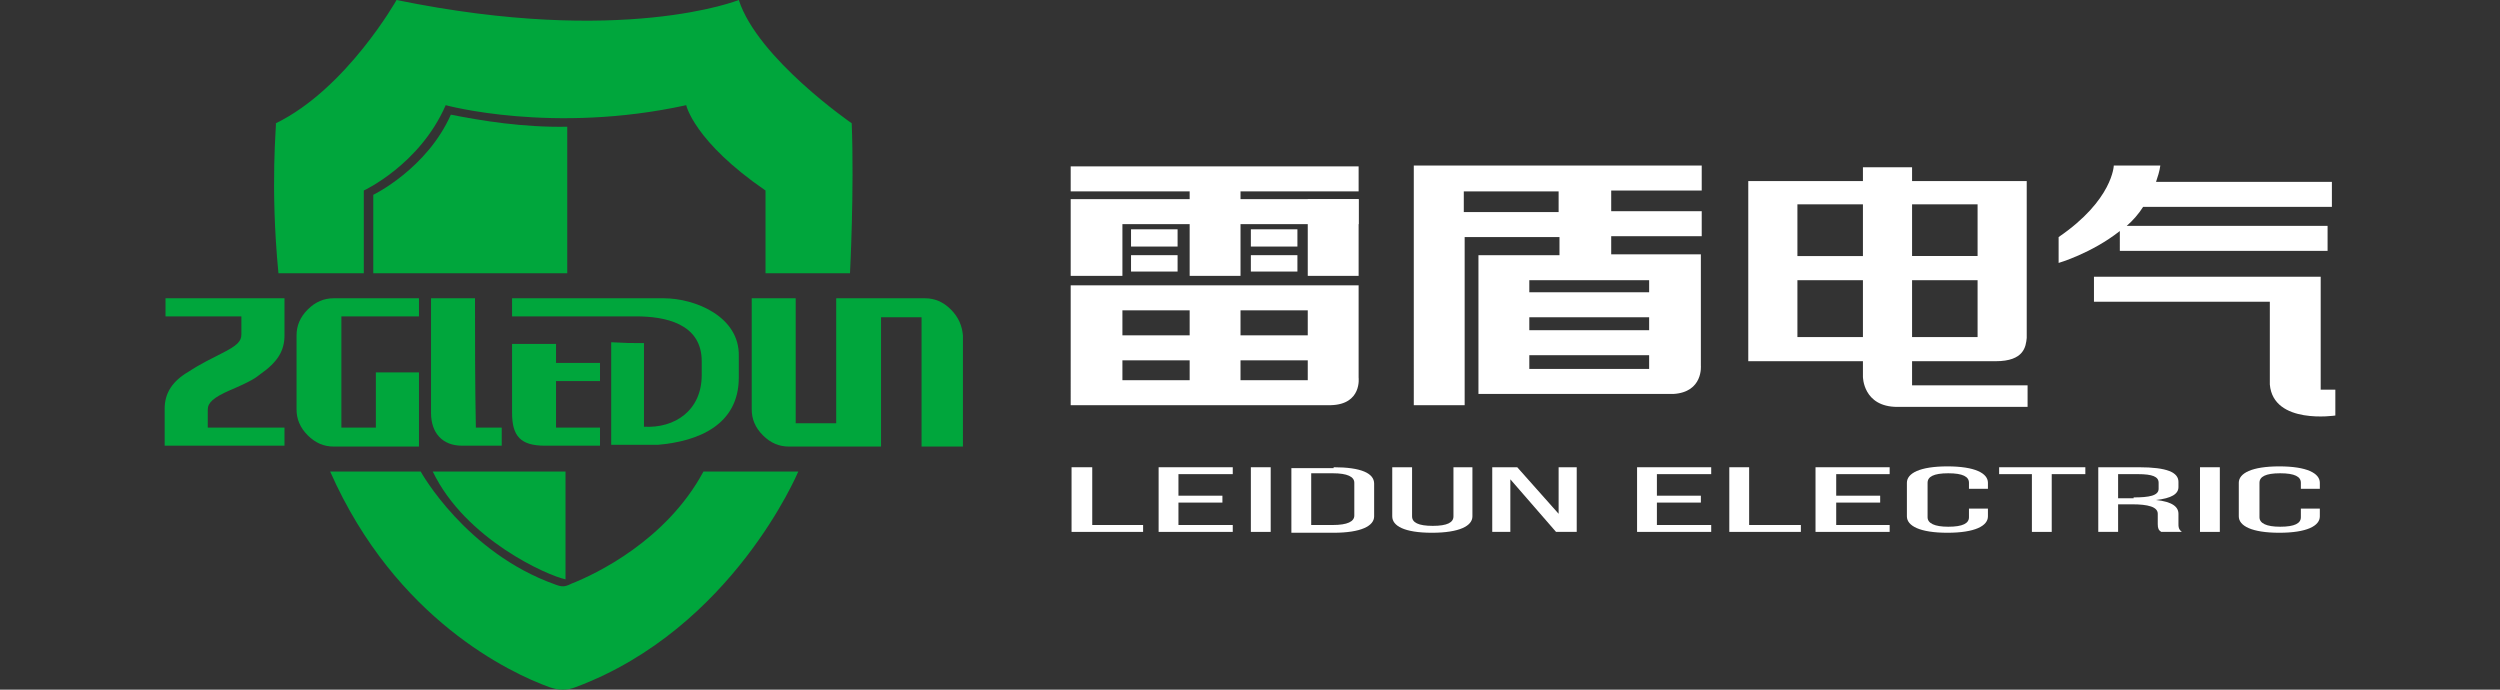
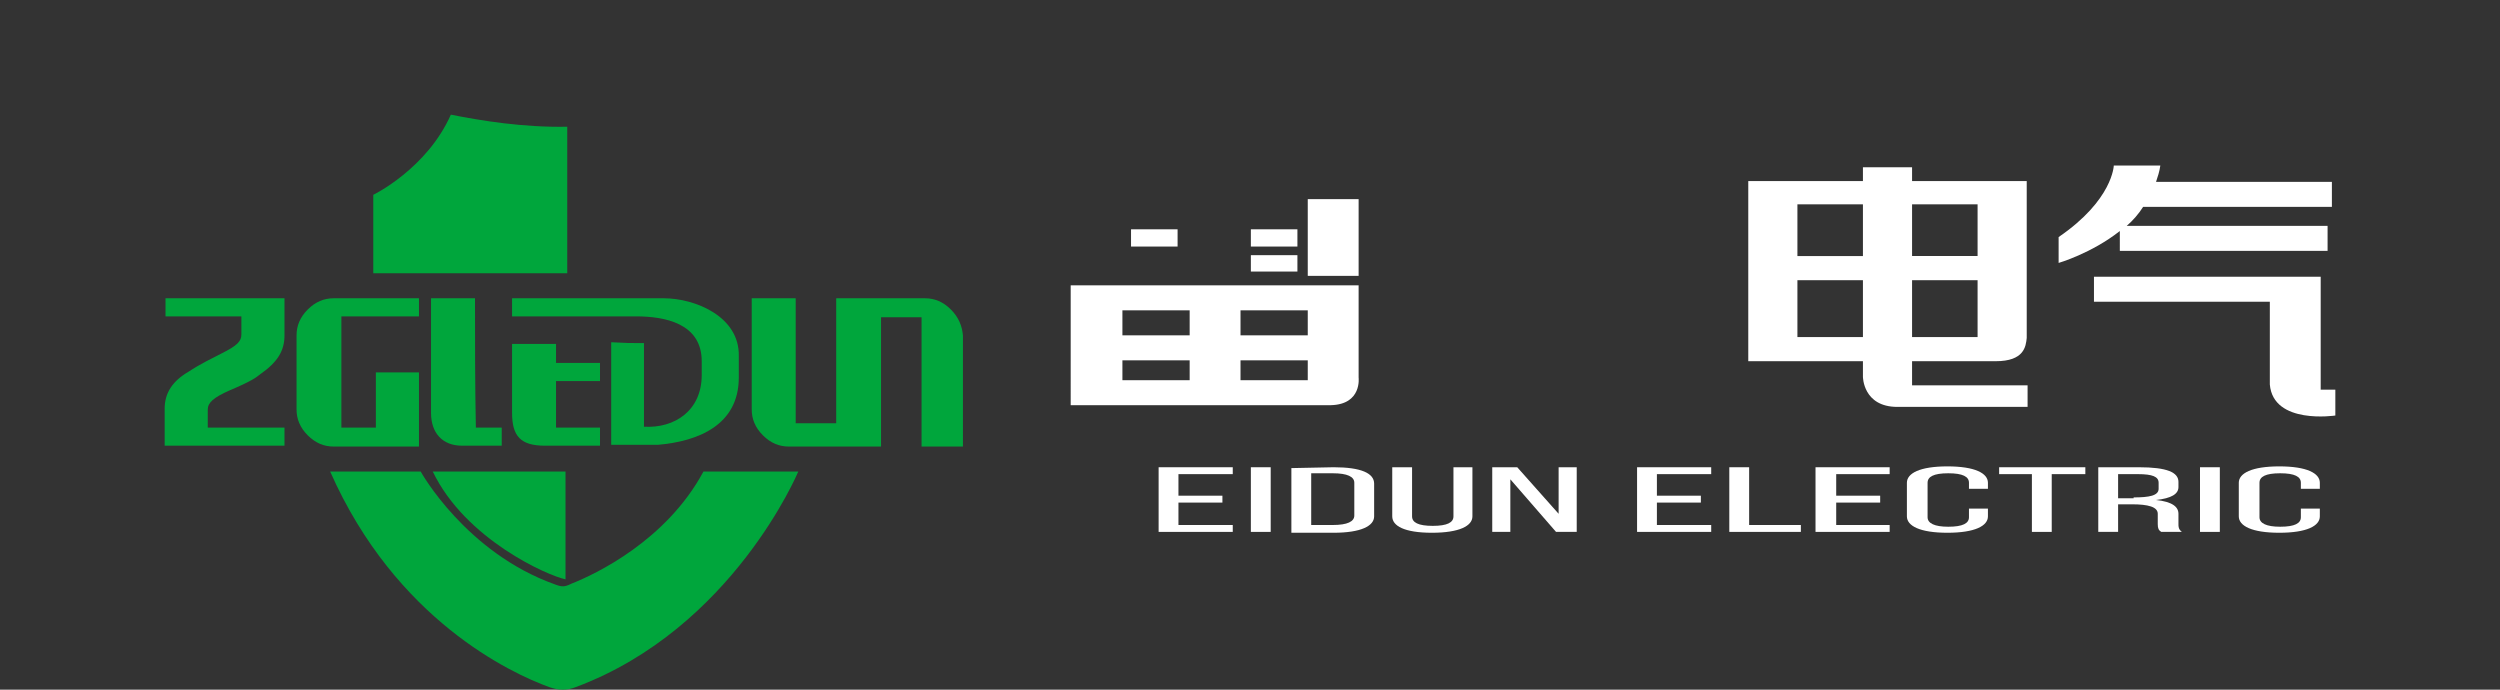
<svg xmlns="http://www.w3.org/2000/svg" version="1.1" id="图层_1" x="0px" y="0px" viewBox="0 0 290 80" style="enable-background:new 0 0 290 80;" xml:space="preserve">
  <rect x="0" y="0" width="290" height="80" fill="#333333" stroke="none" />
  <style type="text/css">
	.st0{fill-rule:evenodd;clip-rule:evenodd;fill:#00A63C;}
	.st1{fill:#00A63C;}
	.st2{fill:#FFFFFF;}
	.st3{fill-rule:evenodd;clip-rule:evenodd;fill:#FFFFFF;}
</style>
  <g>
-     <path class="st0" d="M32.3,31.7h9.9v-9.6c0,0,6.5-3,9.5-9.9c0,0,12.4,3.4,27.9,0c0,0,0.9,4.2,9.2,9.9v9.6h9.8c0,0,0.5-9.6,0.2-17.4   c0,0-10.9-7.5-13.1-14.3c0,0-13.4,5.4-39.7,0c0,0-5.8,10.3-14,14.3C32.1,14.3,31.3,21.4,32.3,31.7L32.3,31.7z" />
    <path class="st0" d="M38.3,54.7c3.5,0,7,0,10.5,0c0,0,5.2,9.4,15.6,13.1c0.8,0.3,1.1,0.3,1.9-0.1c2.8-1.1,11-5,15.3-13   c3.7,0,7.3,0,11,0c0,0-7.6,18.2-25.8,25c-1,0.4-2,0.4-3.1,0C59.3,78.1,45.9,71.9,38.3,54.7L38.3,54.7z" />
    <path class="st0" d="M65.8,31.7c-7.5,0-15,0-22.5,0c0-2.9,0-6.2,0-9.1c0,0,6.2-3,9-9.3c3.5,0.7,8.4,1.5,13.5,1.4   C65.8,20.2,65.8,26.2,65.8,31.7L65.8,31.7z" />
    <path class="st0" d="M50.2,54.7c5.1,0,10.3,0,15.4,0c0,4.2,0,8.3,0,12.5C63.6,66.8,54,62.6,50.2,54.7L50.2,54.7z" />
    <g>
      <path class="st1" d="M110.3,35.9c-0.9-0.9-1.9-1.3-3-1.3h-5.2H102H97v14.5h-4.7V34.6h-5.1v12.9c0,1.1,0.4,2.1,1.3,3    c0.9,0.9,1.9,1.3,3,1.3h10.7v-15h4.7v15h4.8V38.9C111.6,37.8,111.2,36.8,110.3,35.9z" />
      <path class="st1" d="M19.2,36.7H28v2.1c0,0.8-0.5,1.3-2.3,2.2c-3,1.5-3.3,1.8-3.8,2.1c-1.9,1.1-2.8,2.5-2.8,4.3v4.3h13.9v-2.1    h-8.9v-2.1c0-0.8,0.7-1.4,2.5-2.2c2.6-1.1,3.1-1.5,3.6-1.9c2-1.4,2.8-2.7,2.8-4.5v-4.3H19.2V36.7z" />
      <path class="st1" d="M35.7,35.9c-0.9,0.9-1.3,1.9-1.3,3v8.6c0,1.1,0.4,2.1,1.3,3c0.9,0.9,1.9,1.3,3,1.3h9.9v-8.6h-5v6.4h-4V36.7h9    v-2.1h-9.9C37.6,34.6,36.6,35,35.7,35.9z" />
      <g>
        <path class="st1" d="M77,34.6c-3.8,0-1.9,0-5.9,0c-0.3,0-0.6,0-0.9,0H59.4v2.1h10.8c0.2,0,0.6,0,0.9,0c2.9,0-0.1,0,2.7,0     c3.3,0,7.6,0.8,7.6,5.2c0,0.5,0,1.1,0,1.6c0,4.1-3.1,6.2-6.7,6c0-3.2,0-6.4,0-9.7c-1.9,0-1.8,0-3.8-0.1c0,4,0,7.9,0,11.9     c2.5,0,3,0,5.4,0c4.7-0.4,9.4-2.3,9.4-7.8c0-1,0-1.5,0-2.5C85.8,36.7,80.6,34.6,77,34.6z" />
        <path class="st1" d="M64.6,39.9h-5.2v8c0,2.7,1,3.8,3.8,3.8h6.4c0-0.7,0-1.4,0-2.1c-2.9,0-2.2,0-5.1,0v-5.4h5.1     c0-0.7,0-1.4,0-2.1c-2.9,0-2.2,0-5.1,0V39.9z" />
      </g>
      <path class="st1" d="M55.1,34.6h-5.1v13.3c0,2.3,1.3,3.8,3.6,3.8c4.9,0-0.3,0,4.6,0v-2.1h-3C55.1,44.6,55.1,39.6,55.1,34.6z" />
    </g>
  </g>
  <g>
    <path class="st2" d="M245.9,29.1H270v-2.9h-23.3c0.7-0.6,1.4-1.4,1.9-2.2h21.9v-2.9h-20.4c0.2-0.6,0.4-1.2,0.5-1.9h-5.4   c0,0-0.1,4-6.4,8.3v3c0,0,3.8-1.1,7.1-3.7V29.1L245.9,29.1z" />
    <path class="st2" d="M269.2,45.2V32.1h-3.4h-2.5h-20.4V35h20.4v9.6h0c0.4,4.7,7.6,3.6,7.6,3.6v-3H269.2L269.2,45.2z" />
    <path class="st2" d="M221.8,44.7v-2.8h6.6h1h2.1c3.3,0,3.5-1.7,3.6-2.7v-0.1v-0.7c0,0,0-0.1,0-0.1l0,0v-5.8v-2.8v-6V21v0h-13.3   v-1.6h-5.7v1.6h-13.3v0v2.7v6v2.8v6.6v1.4v1.4h13.3v1.8c0,0,0,3.5,4,3.5h15.1v-2.5h-12.4H221.8L221.8,44.7z M216.1,39.1L216.1,39.1   h-7.6v-6.6h7.6V39.1L216.1,39.1z M216.1,29.7L216.1,29.7h-7.6v-6h7.6V29.7L216.1,29.7z M221.8,23.7L221.8,23.7h7.6v6h-7.6V23.7   L221.8,23.7z M221.8,32.5L221.8,32.5h7.6v6.6h-7.6V32.5L221.8,32.5z" />
-     <path class="st2" d="M197.3,42.4L197.3,42.4l0-1.3v-2.9v-1.5v-2.9v-1.4v-2.9h-5.9h-4.5v-2.1h10.5v-2.9h-10.5v-2.4h10.5v-2.9h-27.4   h-3h-3V47h5.9V27.5h11v2.1h-3.5h-5.9v2.9v1.4v2.9v1.5v2.9v1.6v2.9h5.9v0l16.7,0C197.6,45.5,197.3,42.4,197.3,42.4L197.3,42.4z    M169.8,24.6L169.8,24.6v-2.4h11v2.4H169.8L169.8,24.6z M177.4,32.5L177.4,32.5h13.9v1.4h-13.9V32.5L177.4,32.5z M177.4,36.8   L177.4,36.8h13.9v1.5h-13.9V36.8L177.4,36.8z M177.4,42.8L177.4,42.8v-1.6h13.9v1.6H177.4L177.4,42.8z" />
    <polygon class="st2" points="157.6,32 151.7,32 151.7,23.1 157.6,23.1 157.6,32  " />
-     <polygon class="st2" points="130.2,26 138,26 138,32 143.9,32 143.9,26 157.6,26 157.6,23.1 143.9,23.1 143.9,22.2 157.6,22.2    157.6,19.3 143.9,19.3 138,19.3 124.2,19.3 124.2,22.2 138,22.2 138,23.1 130.2,23.1 124.2,23.1 124.2,26 124.2,32 130.2,32    130.2,26  " />
    <polygon class="st2" points="150.5,26.6 145.1,26.6 145.1,28.6 150.5,28.6 150.5,26.6  " />
    <polygon class="st2" points="145.1,31.5 150.5,31.5 150.5,29.6 145.1,29.6 145.1,31.5  " />
    <polygon class="st2" points="136.6,26.6 131.2,26.6 131.2,28.6 136.6,28.6 136.6,26.6  " />
-     <polygon class="st2" points="131.2,31.5 136.6,31.5 136.6,29.6 131.2,29.6 131.2,31.5  " />
    <path class="st2" d="M157.6,43.8L157.6,43.8l0-2v-2.9V36v-1.5v-1.4h-33.3h-0.1V47h0.1v0h30.1C158,46.9,157.6,43.8,157.6,43.8   L157.6,43.8z M151.7,38.9L151.7,38.9h-7.8V36h7.8V38.9L151.7,38.9z M130.2,38.9L130.2,38.9V36h7.8v2.9H130.2L130.2,38.9z M138,41.8   L138,41.8v2.3h-7.8v-2.3H138L138,41.8z M143.9,44.1L143.9,44.1v-2.3h7.8v2.3H143.9L143.9,44.1z" />
-     <polygon class="st3" points="124.3,61.7 124.3,54.2 126.7,54.2 126.7,60.9 132.6,60.9 132.6,61.7 124.3,61.7  " />
    <polygon class="st3" points="141.8,57.5 141.8,58.3 136.7,58.3 136.7,60.9 143,60.9 143,61.7 134.4,61.7 134.4,54.2 143,54.2    143,55 136.7,55 136.7,57.5 141.8,57.5  " />
    <polygon class="st3" points="147.4,54.2 147.4,61.7 145.1,61.7 145.1,54.2 147.4,54.2  " />
-     <path class="st3" d="M154.6,60.9c1.7,0,2.5-0.4,2.5-1.1V56c0-0.7-0.8-1.1-2.5-1.1h-2.5v6H154.6L154.6,60.9z M154.7,54.2   c3.2,0,4.7,0.7,4.7,1.9v3.8c0,1.1-1.5,1.9-4.7,1.9h-4.9v-7.5H154.7L154.7,54.2z" />
+     <path class="st3" d="M154.6,60.9c1.7,0,2.5-0.4,2.5-1.1V56c0-0.7-0.8-1.1-2.5-1.1h-2.5v6H154.6L154.6,60.9z M154.7,54.2   c3.2,0,4.7,0.7,4.7,1.9v3.8c0,1.1-1.5,1.9-4.7,1.9h-4.9v-7.5L154.7,54.2z" />
    <path class="st3" d="M163.8,59.9c0,0.7,0.7,1.1,2.4,1.1c1.7,0,2.4-0.4,2.4-1.1v-5.7h2.2v5.7c0,1.1-1.5,1.9-4.7,1.9   c-3.2,0-4.6-0.8-4.6-1.9v-5.7h2.3V59.9L163.8,59.9z" />
    <polygon class="st3" points="175.2,61.7 173.1,61.7 173.1,54.2 176,54.2 180.8,59.6 180.8,54.2 182.9,54.2 182.9,61.7 180.5,61.7    175.2,55.6 175.2,61.7  " />
    <polygon class="st3" points="197.3,57.5 197.3,58.3 192.2,58.3 192.2,60.9 198.5,60.9 198.5,61.7 189.9,61.7 189.9,54.2    198.5,54.2 198.5,55 192.2,55 192.2,57.5 197.3,57.5  " />
    <polygon class="st3" points="200.6,61.7 200.6,54.2 202.9,54.2 202.9,60.9 208.9,60.9 208.9,61.7 200.6,61.7  " />
    <polygon class="st3" points="218.1,57.5 218.1,58.3 213,58.3 213,60.9 219.2,60.9 219.2,61.7 210.6,61.7 210.6,54.2 219.2,54.2    219.2,55 213,55 213,57.5 218.1,57.5  " />
    <path class="st3" d="M230.6,56v0.7h-2.2V56c0-0.7-0.7-1.1-2.4-1.1c-1.7,0-2.4,0.4-2.4,1.1v4c0,0.7,0.8,1.1,2.4,1.1   c1.7,0,2.4-0.4,2.4-1.1v-1h2.2v0.9c0,1.1-1.5,1.9-4.7,1.9c-3.2,0-4.7-0.8-4.7-1.9V56c0-1.1,1.5-1.9,4.7-1.9   C229.1,54.1,230.6,54.9,230.6,56L230.6,56z" />
    <polygon class="st3" points="235.7,61.7 235.7,55 231.9,55 231.9,54.2 241.9,54.2 241.9,55 238,55 238,61.7 235.7,61.7  " />
    <path class="st3" d="M247.5,57.7c1.8,0,2.9-0.2,2.9-1V56c0-0.7-0.7-1-2.4-1h-2.3v2.8H247.5L247.5,57.7z M248.1,54.2   c3.3,0,4.6,0.6,4.6,1.7v0.6c0,0.8-0.8,1.3-2.6,1.5c1.9,0.2,2.6,0.8,2.6,1.6v1.2c0,0.3,0,0.6,0.4,0.9h-2.4c-0.3-0.2-0.4-0.4-0.4-0.9   v-1.2c0-0.8-1.1-1.1-3-1.1h-1.6v3.2h-2.3v-7.5H248.1L248.1,54.2z" />
    <polygon class="st3" points="257.5,54.2 257.5,61.7 255.2,61.7 255.2,54.2 257.5,54.2  " />
    <path class="st3" d="M269.1,56v0.7h-2.2V56c0-0.7-0.7-1.1-2.4-1.1c-1.7,0-2.4,0.4-2.4,1.1v4c0,0.7,0.8,1.1,2.4,1.1   c1.7,0,2.4-0.4,2.4-1.1v-1h2.2v0.9c0,1.1-1.5,1.9-4.7,1.9c-3.2,0-4.7-0.8-4.7-1.9V56c0-1.1,1.5-1.9,4.7-1.9   C267.6,54.1,269.1,54.9,269.1,56L269.1,56z" />
  </g>
</svg>